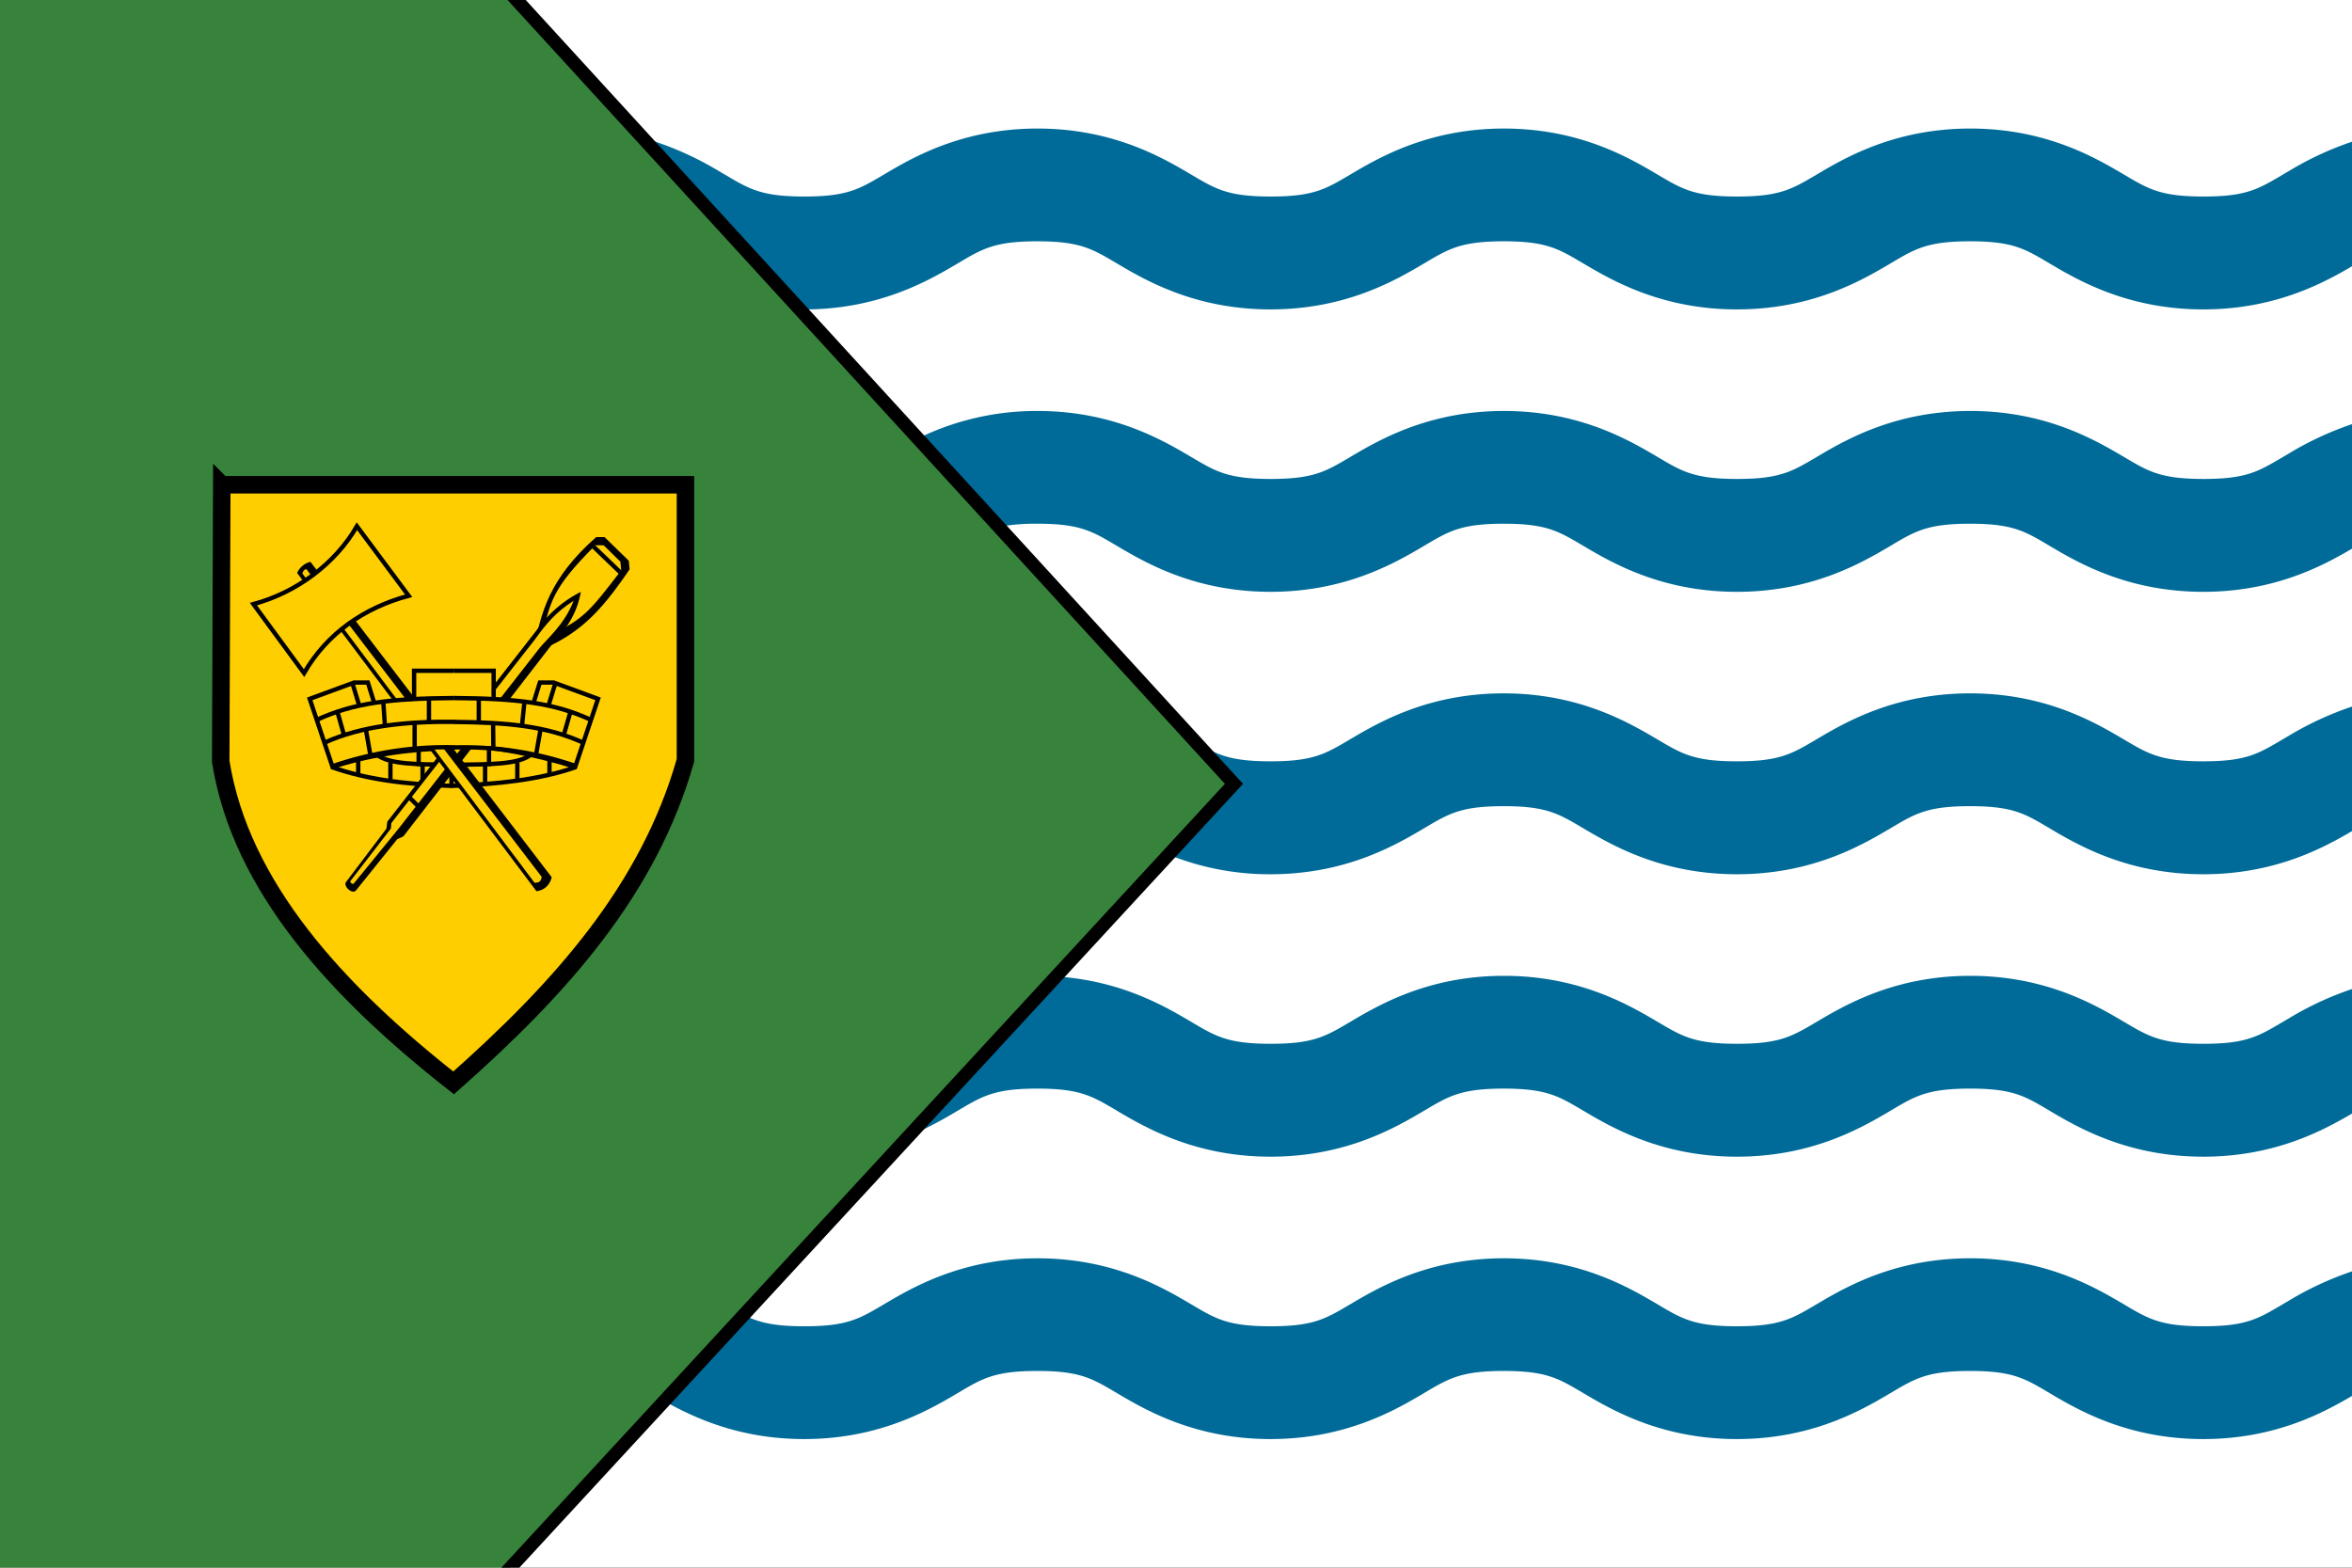
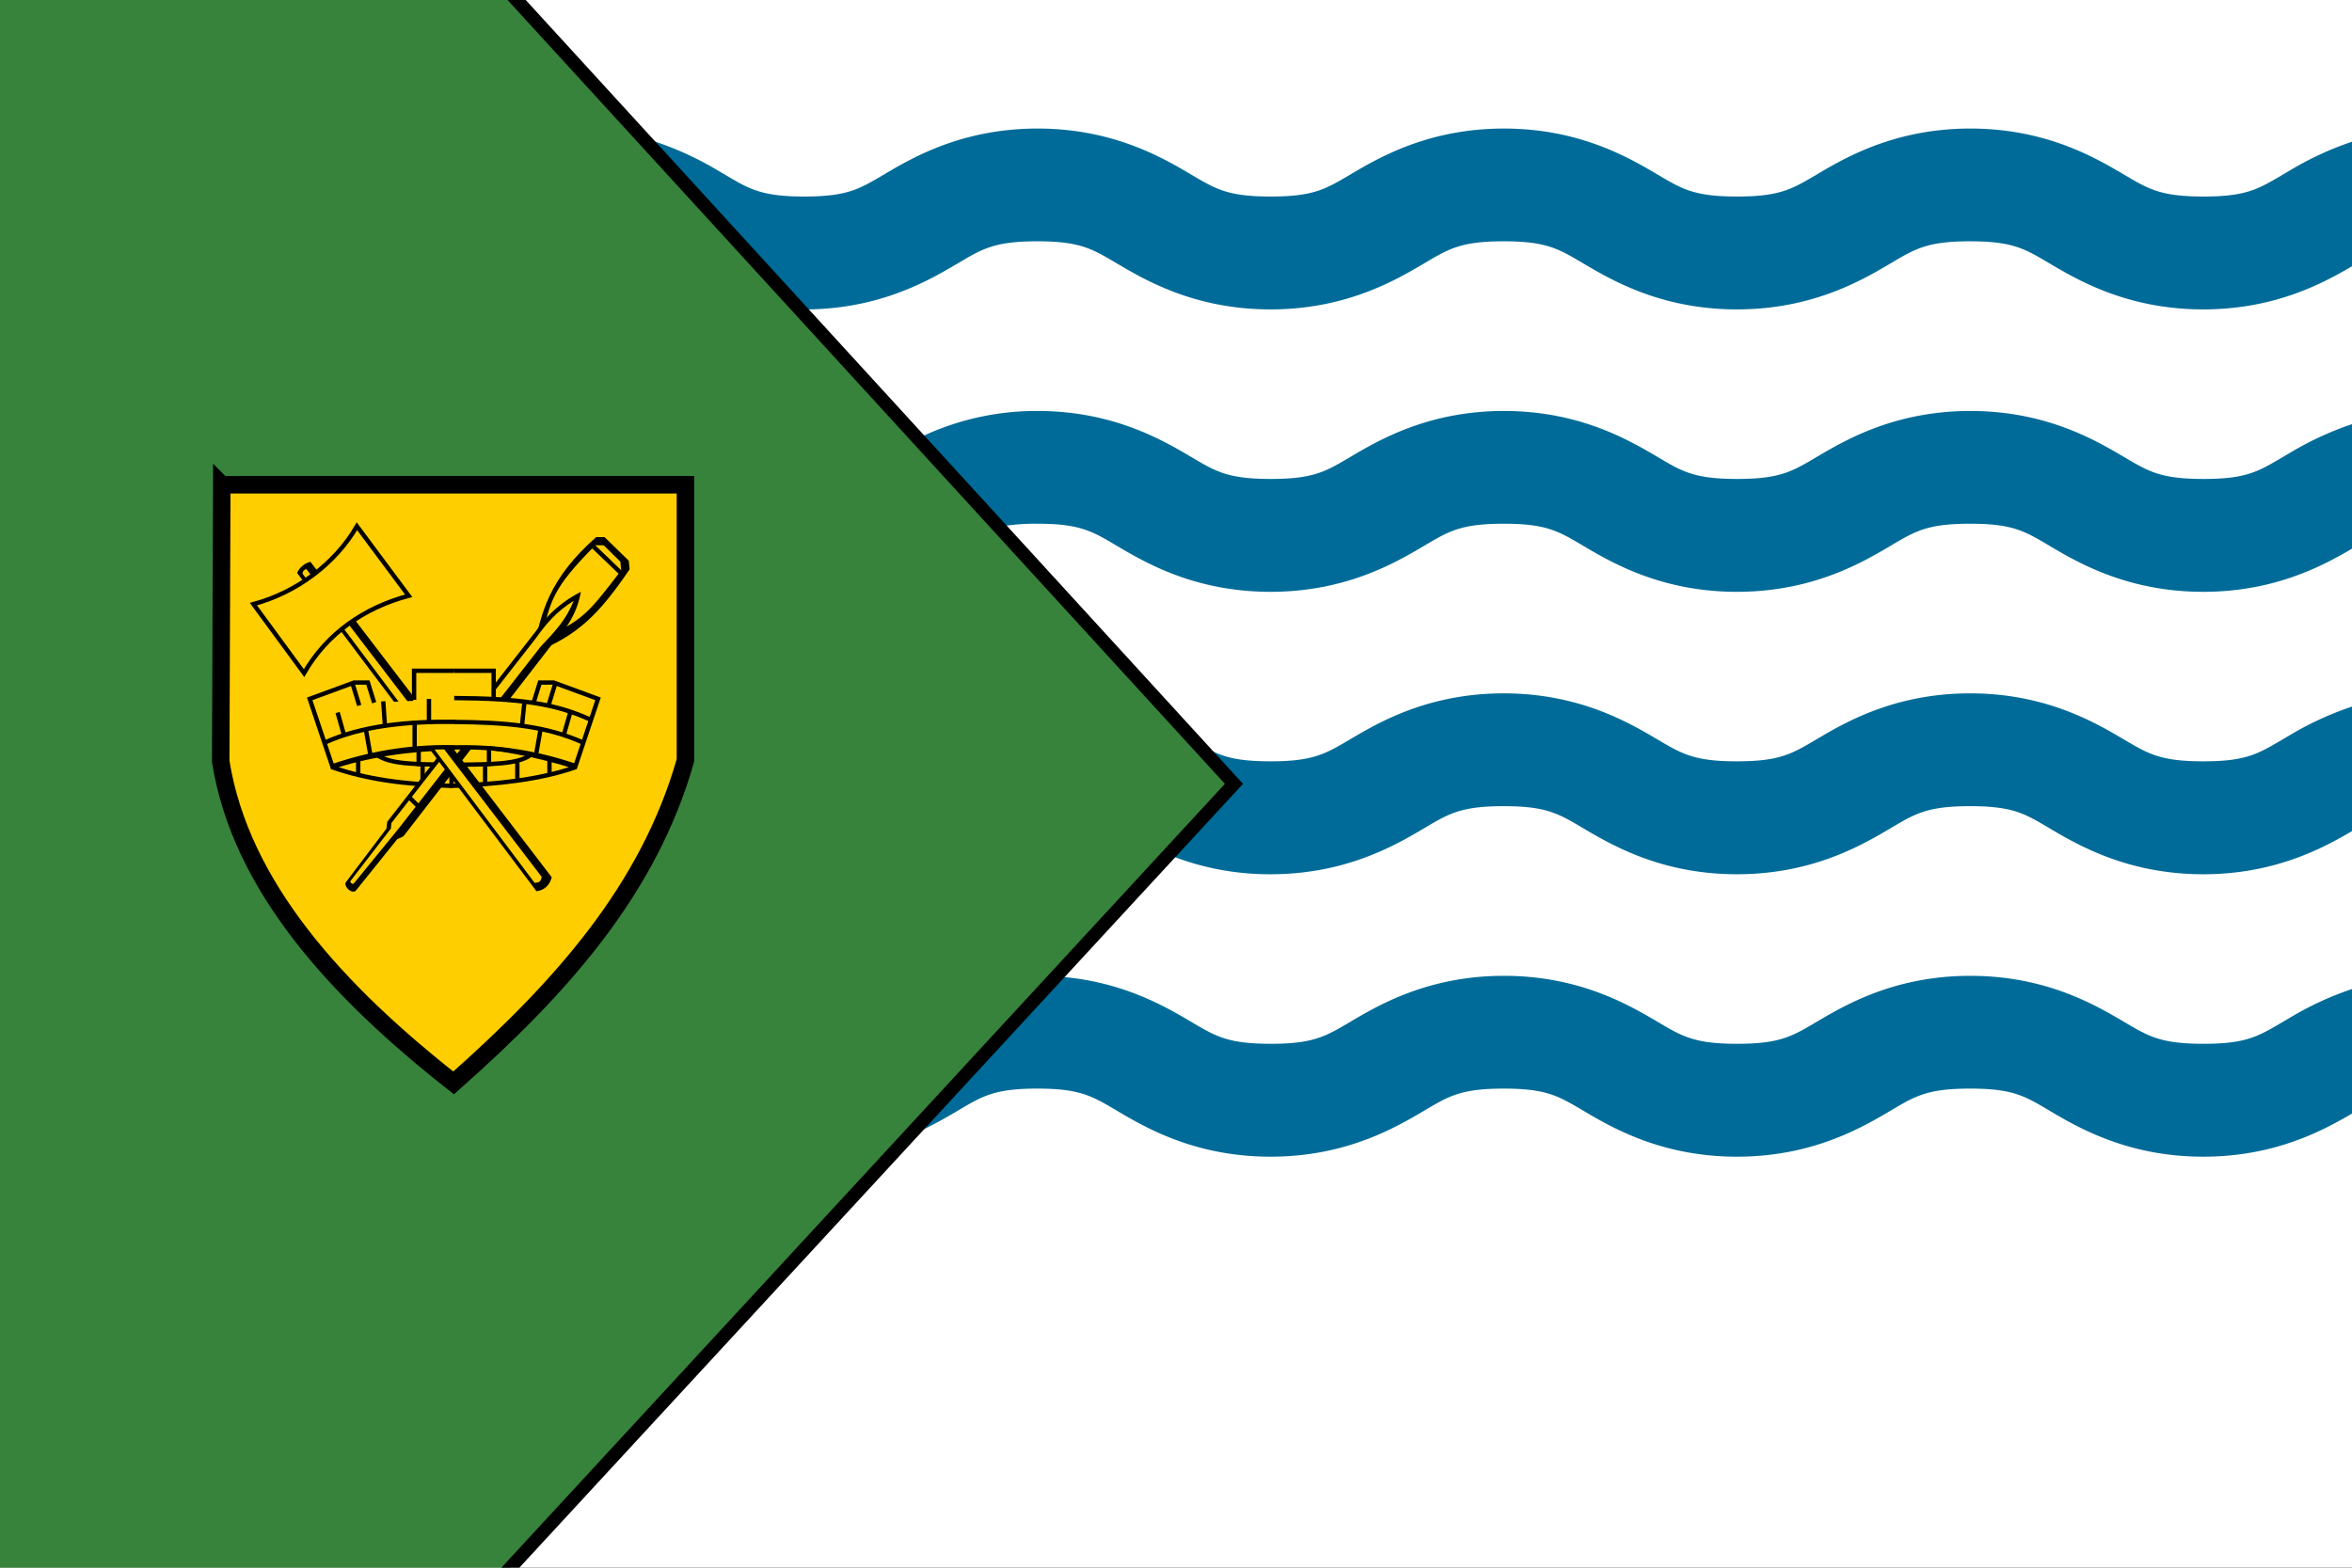
<svg xmlns="http://www.w3.org/2000/svg" id="Layer_1" data-name="Layer 1" viewBox="0 0 1500 1000">
  <rect x="0" y="0" width="1500" height="1000" fill="#333333" stroke="none" />
  <defs>
    <style>.cls-1,.cls-10,.cls-8{fill:none;}.cls-2{clip-path:url(#clip-path);}.cls-3{fill:#fff;}.cls-4{fill:#006b98;}.cls-11,.cls-12,.cls-13,.cls-4,.cls-5,.cls-6,.cls-7,.cls-9{fill-rule:evenodd;}.cls-5{fill:#37833b;}.cls-12,.cls-13,.cls-6,.cls-7,.cls-9{fill:#ffce00;}.cls-10,.cls-13,.cls-6,.cls-7,.cls-8,.cls-9{stroke:#000;}.cls-6{stroke-width:11.15px;}.cls-7,.cls-9{stroke-linejoin:bevel;}.cls-7,.cls-8{stroke-width:2.77px;}.cls-8{stroke-miterlimit:13.81;}.cls-10,.cls-9{stroke-width:2.77px;}.cls-10,.cls-13{stroke-miterlimit:3.6;}.cls-13{stroke-width:2.77px;}</style>
    <clipPath id="clip-path">
      <rect class="cls-1" width="1500" height="1000" />
    </clipPath>
  </defs>
  <g class="cls-2">
    <rect class="cls-3" width="1500" height="999.97" />
    <g id="use4220">
      <path class="cls-4" d="M1500,270.56V350l-.87.51c-18.59,10.85-49.12,27-94,27s-75.47-16.14-94.06-27-25.14-16.44-54.64-16.44-36.13,5.59-54.72,16.44-49.12,27-94,27-75.38-16.14-94-27-25.23-16.44-54.72-16.44-36.14,5.59-54.73,16.44-49.12,27-94,27-75.39-16.14-94-27-25.23-16.44-54.72-16.44a131,131,0,0,0-19.61,1.22c-1.27.2-2.48.41-3.65.65a60,60,0,0,0-5.92,1.52c-8.75,2.73-15.35,7.1-25.54,13-18.59,10.85-49.12,27-94,27a172,172,0,0,1-75.81-17.26c-7-3.34-13-6.74-18.16-9.73-18.59-10.85-25.23-16.44-54.73-16.44V262.15c44.86,0,75.39,16.14,94,27S483.47,305.5,513,305.5s36.14-5.51,54.72-16.36c4-2.33,8.56-4.92,13.7-7.53,1.7-.86,3.46-1.73,5.28-2.59.9-.43,1.81-.85,2.74-1.27a171.71,171.71,0,0,1,72.26-15.6c44.85,0,75.39,16.14,94,27s25.22,16.36,54.72,16.36,36.13-5.51,54.72-16.36,49.12-27,94-27,75.38,16.14,94,27,25.23,16.36,54.72,16.36,36.14-5.51,54.73-16.36,49.12-27,94-27,75.39,16.14,94,27,25.23,16.36,54.72,16.36,36-5.51,54.64-16.36A202.37,202.37,0,0,1,1500,270.56Z" />
    </g>
    <g id="use4222">
      <path class="cls-4" d="M1500,450.72v79.44l-.87.51c-18.59,10.85-49.12,27-94,27s-75.47-16.15-94.06-27-25.14-16.43-54.64-16.43-36.13,5.58-54.72,16.43-49.12,27-94,27-75.38-16.15-94-27-25.23-16.43-54.72-16.43-36.14,5.58-54.73,16.43-49.12,27-94,27a171.39,171.39,0,0,1-60.84-10.88c-1.33-.49-2.64-1-3.91-1.51-1.54-.62-3-1.24-4.49-1.87a226.85,226.85,0,0,1-24.74-12.74c-18.59-10.85-25.23-16.43-54.72-16.43s-36.14,5.58-54.72,16.43-49.12,27-94,27c-44.16,0-74.45-15.66-93.11-26.5l-.86-.5c-18.59-10.85-25.23-16.43-54.73-16.43V442.3q4,0,7.89.17h.24a171.25,171.25,0,0,1,64.76,15.71,238.12,238.12,0,0,1,21.09,11.11c18.59,10.85,25.23,16.35,54.72,16.35s36.14-5.5,54.72-16.35,49.12-27,94-27c40.82,0,69.78,13.38,88.67,24q2.8,1.56,5.31,3c3.12,1.82,5.91,3.49,8.52,5a111.21,111.21,0,0,0,9.86,5.24c8.87,4.06,18.36,6.1,36.34,6.1,29.49,0,36.13-5.5,54.72-16.35s49.12-27,94-27,75.38,16.15,94,27,25.23,16.35,54.72,16.35,36.14-5.5,54.73-16.35,49.12-27,94-27,75.39,16.15,94,27,25.23,16.35,54.72,16.35,36-5.5,54.64-16.35A202.37,202.37,0,0,1,1500,450.72Z" />
    </g>
    <g id="use4224">
      <path class="cls-4" d="M1500,630.88v79.44l-.87.51c-18.59,10.85-49.12,27-94,27s-75.47-16.15-94.06-27S1286,694.4,1256.45,694.4s-36.13,5.58-54.72,16.43-49.12,27-94,27-75.38-16.15-94-27-25.23-16.43-54.72-16.43-36.14,5.58-54.73,16.43-49.12,27-94,27-75.39-16.15-94-27-25.23-16.43-54.72-16.43-36.14,5.58-54.72,16.43c-5,2.9-10.8,6.18-17.52,9.42-3,1.48-6.29,3-9.72,4.37q-4.31,1.8-9,3.46A171.84,171.84,0,0,1,513,737.83c-44.85,0-75.39-16.15-94-27s-25.23-16.43-54.73-16.43V622.46c44.86,0,75.39,16.15,94,27s25.23,16.35,54.72,16.35,36.14-5.5,54.72-16.35,49.12-27,94-27q3.26,0,6.41.11,2.92.1,5.76.3c1.72.11,3.42.25,5.09.41,35.56,3.41,60.62,16.78,76.72,26.18,18.58,10.85,25.22,16.35,54.72,16.35s36.13-5.5,54.72-16.35,49.12-27,94-27,75.38,16.15,94,27,25.23,16.35,54.72,16.35,36.14-5.5,54.73-16.35,49.12-27,94-27,75.39,16.15,94,27,25.23,16.35,54.72,16.35,36-5.5,54.64-16.35A202.37,202.37,0,0,1,1500,630.88Z" />
    </g>
    <g id="use4226">
-       <path class="cls-4" d="M1500,811v79.44l-.87.51c-18.59,10.85-49.12,27-94,27s-75.47-16.14-94.06-27-25.14-16.44-54.64-16.44-36.13,5.59-54.72,16.44-49.12,27-94,27-75.38-16.14-94-27-25.23-16.44-54.72-16.44-36.14,5.59-54.73,16.44-49.12,27-94,27-75.39-16.14-94-27-25.23-16.44-54.72-16.44-36.14,5.59-54.72,16.44-49.12,27-94,27c-38.62,0-66.63-12-85.53-22.22q-2.07-1.12-4-2.21l-3.56-2L419,891c-18.59-10.85-25.23-16.44-54.73-16.44V802.62c44.86,0,75.39,16.14,94,27,4.63,2.71,8.52,5.08,12.21,7.11,1.26.7,2.49,1.36,3.73,2s2.75,1.34,4.15,1.93c8.41,3.56,17.8,5.35,34.63,5.35,29.49,0,36.14-5.51,54.72-16.36s49.12-27,94-27,75.39,16.14,94,27S780.86,846,810.36,846s36.13-5.51,54.72-16.36,49.12-27,94-27,75.38,16.14,94,27S1078.26,846,1107.75,846s36.14-5.51,54.73-16.36,49.12-27,94-27,75.39,16.14,94,27S1375.66,846,1405.15,846s36-5.51,54.64-16.36A201.85,201.85,0,0,1,1500,811Z" />
-     </g>
+       </g>
    <path class="cls-4" d="M1500,90.4v79.45l-.87.51c-18.59,10.85-49.12,27-94,27s-75.47-16.15-94.06-27-25.14-16.44-54.64-16.44-36.13,5.59-54.72,16.44-49.12,27-94,27-75.38-16.15-94-27-25.23-16.44-54.72-16.44-36.14,5.59-54.73,16.44-49.12,27-94,27-75.39-16.15-94-27-25.23-16.44-54.72-16.44-36.14,5.59-54.72,16.44c-18.19,10.62-47.81,26.31-91.11,27-1,0-1.91,0-2.87,0h-.52c-2.84,0-5.63-.08-8.35-.21-40-1.94-67.77-16.67-85.1-26.79-18.59-10.85-25.23-16.44-54.73-16.44V82a174.81,174.81,0,0,1,38.25,4.14c4,.9,7.9,1.92,11.59,3,1.31.39,2.6.79,3.86,1.2A202.78,202.78,0,0,1,458.24,109c18.59,10.85,25.23,16.36,54.72,16.36s36.14-5.51,54.72-16.36,49.12-27,94-27,75.39,16.14,94,27,25.22,16.36,54.72,16.36,36.13-5.51,54.72-16.36,49.12-27,94-27,75.38,16.14,94,27,25.23,16.36,54.72,16.36,36.14-5.51,54.73-16.36,49.12-27,94-27,75.39,16.14,94,27,25.23,16.36,54.72,16.36,36-5.51,54.64-16.36A202.37,202.37,0,0,1,1500,90.4Z" />
    <path id="path2777" class="cls-5" d="M333.06,0,787.5,500,325,1000H0V0Z" />
    <path id="path3037" class="cls-6" d="M141.44,309.21H437.15V485c-23.4,82.21-78.81,144.67-147.86,205.76-74-58.14-135.81-125.14-148.53-205.08l.68-176.47Z" />
    <g id="g37617">
      <g id="g37595">
        <path id="path27705" class="cls-7" d="M367.23,489.32c-22.6,8-50.23,11-79.51,12,0-8-2.19-18.32-2.19-26.34C313.4,475.47,344.45,481.77,367.23,489.32Z" />
        <g id="g37589">
          <path id="path30196" class="cls-8" d="M350.43,483.37v10.68" />
          <path id="path30197" class="cls-8" d="M329.93,486.29V497" />
          <path id="path30198" class="cls-8" d="M311.86,478v10.68" />
          <path id="path30199" class="cls-8" d="M309.38,486.78v13" />
          <path id="path30200" class="cls-8" d="M338.56,481.38c-7.9,6.48-27.92,6.07-43.47,6.4" />
        </g>
      </g>
      <g id="g37609">
        <path id="path25841" class="cls-9" d="M211.57,489.32c22.6,8,47.12,11,76.4,12,0-8-.17-16-.17-24.06C259.93,477.76,234.35,481.77,211.57,489.32Z" />
        <g id="g37603">
          <path id="path28327" class="cls-10" d="M228.45,483.37v10.68" />
-           <path id="path28950" class="cls-10" d="M249,486.29V497" />
          <path id="path28951" class="cls-10" d="M267,478v10.68" />
          <path id="path28952" class="cls-10" d="M269.5,486.78v10.68" />
          <path id="path28953" class="cls-10" d="M240.32,481.38c7.9,6.48,27.92,6.07,43.47,6.4" />
        </g>
      </g>
    </g>
    <g id="g37756">
      <g id="g36907">
        <g id="g36903">
          <path id="path7449" class="cls-11" d="M385.54,342.6,401,357.68l.53,5.5c-19.1,28.09-32.88,42.34-61.39,53.4,4.44-25.78,10.29-47.67,40.1-74Z" />
          <path id="path8071" class="cls-12" d="M385,347.83l10.65,10.47.53,5.5c-21.05,27.38-24,31.7-51.1,44,6.21-24.54,6.57-31.88,34.6-60Z" />
          <path id="path8072" class="cls-10" d="M378.62,348.8l17,16.32" />
        </g>
        <g id="g36899">
          <path id="path8708" class="cls-11" d="M370.45,377.55a76,76,0,0,0-28.38,24.66L247,524.11l-.53,4.43L220.7,562.61c-2,2.61,4,8.25,6.39,5.32l26.26-32.65,3.9-1.77L352,411.08c10.06-10.64,16-20.22,18.45-33.53Z" />
          <path id="path9331" class="cls-12" d="M365.86,383.21c-11.51,7.29-17.63,14.87-24.52,24.44L249.59,525l-.32,3.55-25.75,33.38c-.67.86,1.47,2.43,2.07,1.69l26.27-32.19,3.49-4.33,89.47-114.63c9.43-10,16.46-17.44,21-29.24Z" />
          <path id="path11217" class="cls-10" d="M260.93,508.5l7,7" />
        </g>
      </g>
      <g id="g36894">
        <g id="g36891">
          <path id="path5571" class="cls-11" d="M189.48,365.48l152.64,203c5.38-.65,8.46-4.14,9.76-8.87L198,358.39a12.45,12.45,0,0,0-8.51,7.09Z" />
          <path id="path6193" class="cls-12" d="M192.86,365.85,340.94,563.17c2.94-.25,4-.68,4.53-3.82L195.39,363C193.75,363.52,193.4,364,192.86,365.85Z" />
        </g>
        <path id="path4326" class="cls-13" d="M161.62,385.36l32.29,44c14.48-25.07,38-41.63,66.72-49.33q-16.51-22.17-33-44.35C213.65,359.89,188.63,378.12,161.62,385.36Z" />
      </g>
    </g>
    <g id="g37634">
      <g id="g37575">
        <path id="path21340" class="cls-12" d="M380.33,445.41,352,435.22l-8.2.25-4,12.42-26.08-1.24V427.27l-25.34,1.24-1,48.16c25.5-1.74,54.23-1,78,12.45l14.91-43.71Z" />
        <g id="g36942">
          <path id="path21975" class="cls-10" d="M289.36,427.87h25.47v18.55" />
          <path id="path21976" class="cls-10" d="M366.51,490.18l14.89-44.39-27.22-10L349.83,450" />
          <path id="path21977" class="cls-10" d="M372.27,473.89c-23.89-11-49.54-13.1-83.08-13.39" />
-           <path id="path21978" class="cls-10" d="M314.48,461.3l.15,15.08" />
          <path id="path23976" class="cls-10" d="M344.71,465.41l-2.81,15.91" />
          <path id="path21981" class="cls-10" d="M353.43,435.38H344.3l-4,12.87" />
          <path id="path21982" class="cls-10" d="M377.19,459.31c-23.89-11-46.9-13.75-88-14.05h0" />
          <path id="path21983" class="cls-10" d="M363.72,454.37l-4.1,14.25" />
          <path id="path21984" class="cls-10" d="M334.5,447.37l-1.67,16.25" />
-           <path id="path21985" class="cls-10" d="M305.35,445.79v16" />
          <path id="path24598" class="cls-10" d="M367.19,488.66a217.09,217.09,0,0,0-77.9-11.86" />
        </g>
      </g>
      <g id="g36928">
        <path id="path21328" class="cls-12" d="M197.49,445.8l28.1-10.27,8.13.25,3.94,12.53,25.87-1.25V427.52l26.13,1.25v48.89c-25.3-1.75-53.81-1.3-77.38,12.23L197.49,445.8Z" />
        <g id="g36916">
          <path id="path14961" class="cls-10" d="M289.56,427.87H264.09v18.55" />
          <path id="path15583" class="cls-10" d="M212.4,490.18l-14.88-44.39,27.22-10L229.09,450" />
          <path id="path14953" class="cls-10" d="M206.65,473.89c23.89-11,53.2-13.84,83.59-13.43" />
          <path id="path16828" class="cls-10" d="M264.44,461.3V479" />
          <path id="path14955" class="cls-10" d="M211.66,488.91a221.19,221.19,0,0,1,78.58-12.19" />
          <path id="path16829" class="cls-10" d="M233.35,465.41l2.81,15.91" />
          <path id="path17453" class="cls-10" d="M225.49,435.38h9.13l4,12.87" />
-           <path id="path14330" class="cls-10" d="M201.73,459.31c23.89-11,46.9-13.75,88-14.05h0" />
+           <path id="path14330" class="cls-10" d="M201.73,459.31h0" />
          <path id="path16831" class="cls-10" d="M215.32,454.5l4,14.12" />
          <path id="path16830" class="cls-10" d="M244.41,447.37l1.15,16.51" />
          <path id="path16827" class="cls-10" d="M273.57,445.79v16" />
        </g>
      </g>
    </g>
    <path id="path2423" class="cls-11" d="M323.7,0,781.19,500,319.76,1000h11.46l461.5-500L335.29,0Z" />
  </g>
</svg>